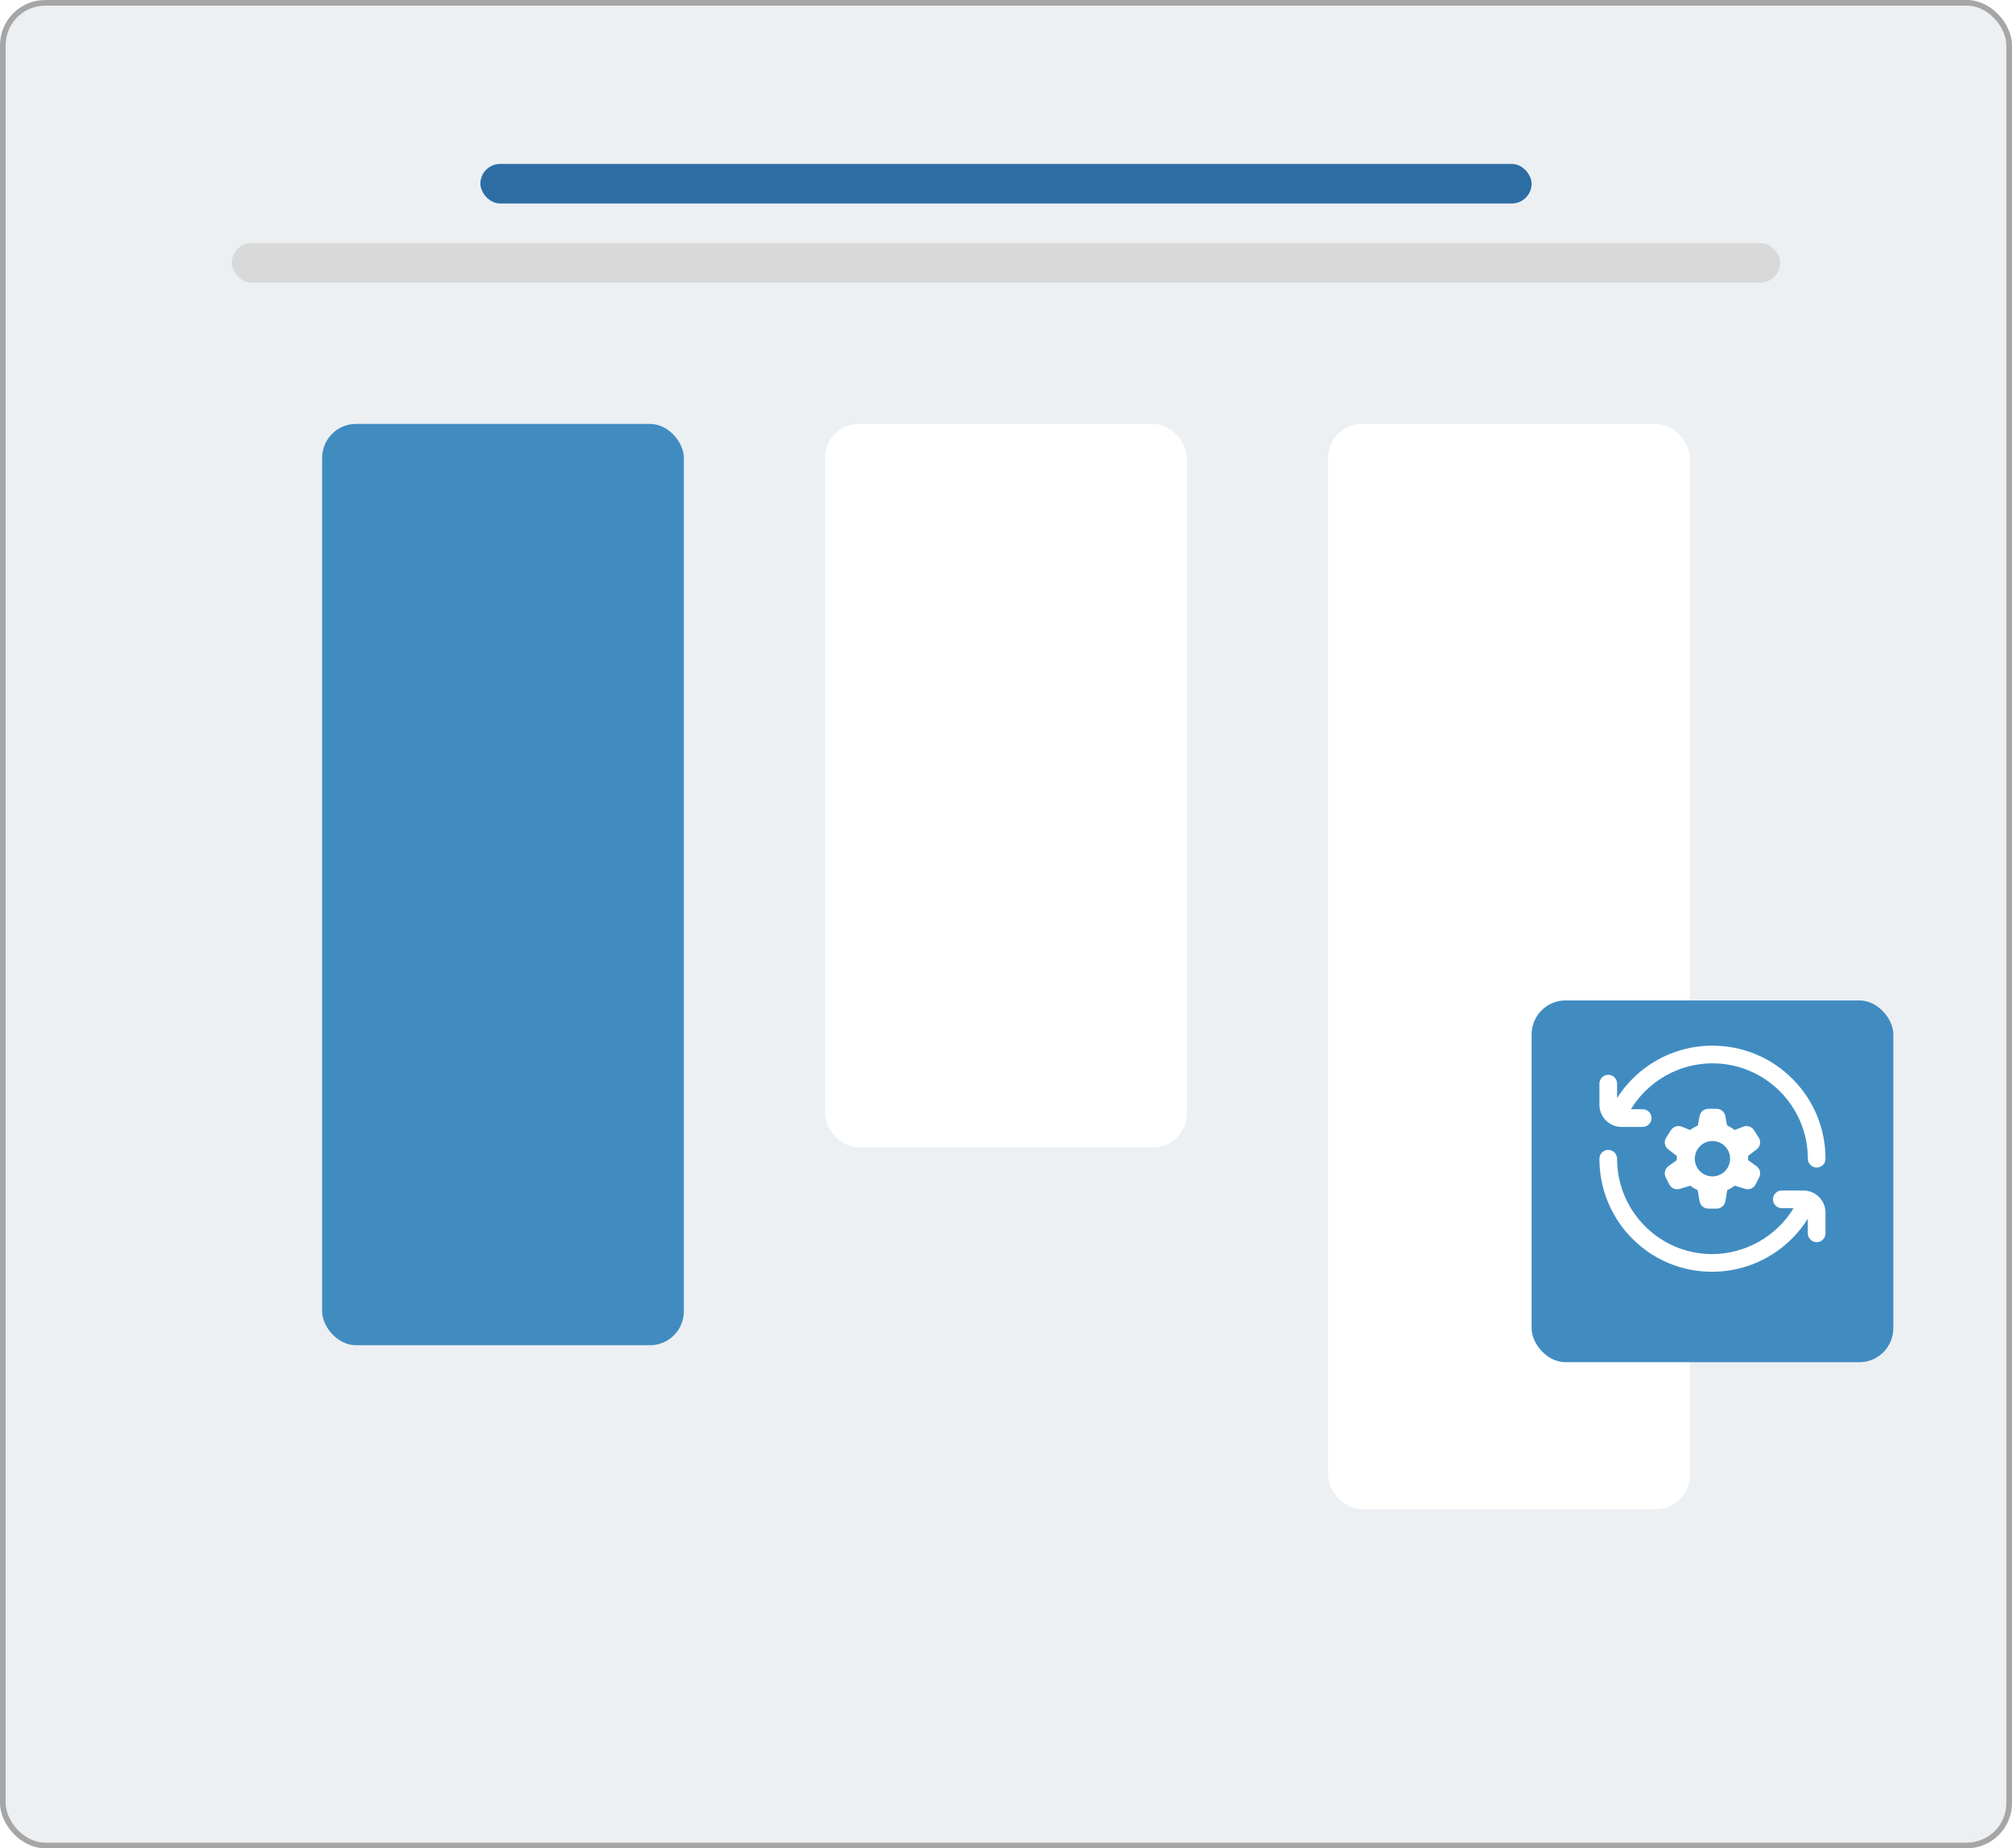
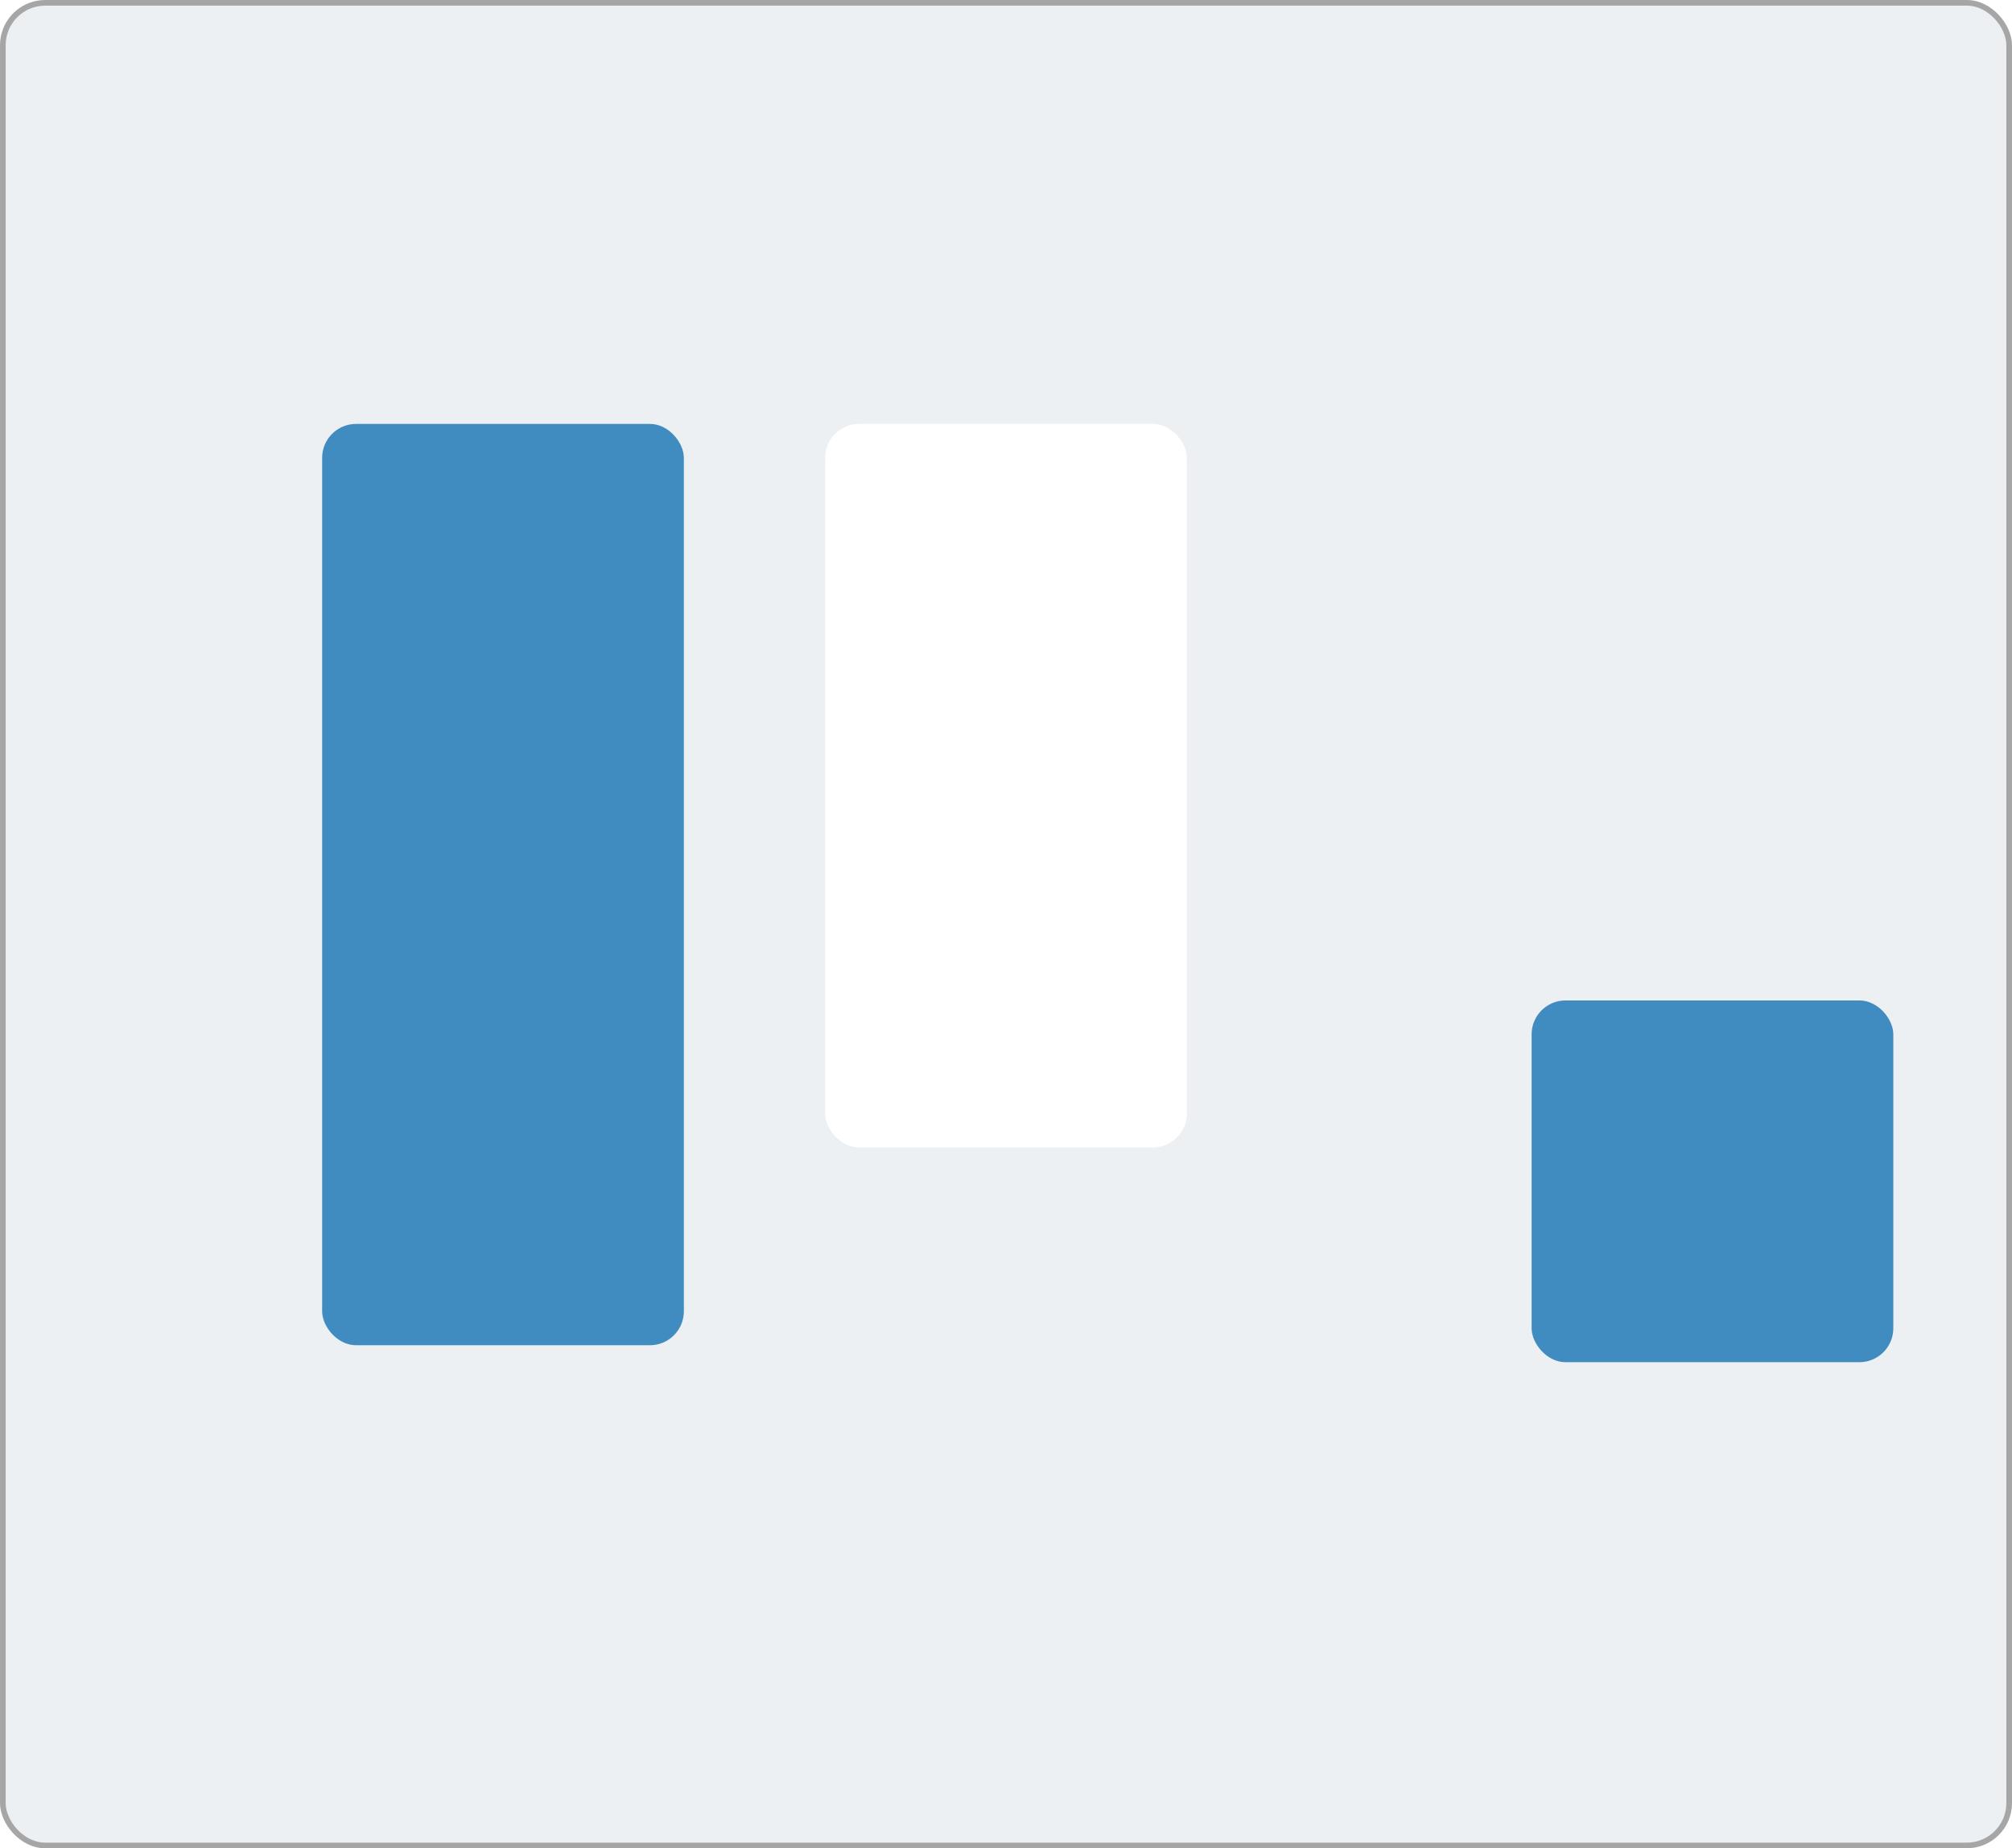
<svg xmlns="http://www.w3.org/2000/svg" width="356" height="327" viewBox="0 0 356 327" fill="none">
  <rect x="0.5" y="0.5" width="355" height="326" rx="7.5" fill="#ECF0F3" stroke="#A6A6A6" />
  <g filter="url(#filter0_d_4072_10545)">
    <rect x="57" y="71" width="64" height="163" rx="6" fill="#408CC1" />
  </g>
  <g filter="url(#filter1_d_4072_10545)">
    <rect x="146" y="71" width="64" height="128" rx="6" fill="white" />
  </g>
  <g filter="url(#filter2_d_4072_10545)">
-     <rect x="235" y="71" width="64" height="192" rx="6" fill="white" />
-   </g>
-   <rect x="85" y="29" width="186" height="7" rx="3.5" fill="#2D6DA4" />
-   <rect x="41" y="43" width="274" height="7" rx="3.5" fill="#D9D9D9" />
+     </g>
  <g filter="url(#filter3_d_4072_10545)">
    <rect x="271" y="173" width="64" height="64" rx="6" fill="#408CC1" />
  </g>
  <g clip-path="url(#clip0_4072_10545)">
    <path d="M283 195.469V191.719C283 190.856 283.7 190.156 284.562 190.156C285.425 190.156 286.125 190.856 286.125 191.719V194.261C287.662 191.847 289.704 189.783 292.128 188.21C295.366 186.11 299.125 185 303 185C308.342 185 313.365 187.08 317.142 190.858C320.92 194.635 323 199.658 323 205C323 205.863 322.3 206.562 321.438 206.562C320.575 206.562 319.875 205.863 319.875 205C319.875 195.695 312.305 188.125 303 188.125C297.089 188.125 291.604 191.262 288.568 196.25H290.656C291.519 196.25 292.219 196.95 292.219 197.812C292.219 198.675 291.519 199.375 290.656 199.375H286.906C284.752 199.375 283 197.623 283 195.469ZM319.094 210.625H315.266C314.403 210.625 313.703 211.325 313.703 212.188C313.703 213.05 314.403 213.75 315.266 213.75H317.354C314.318 218.738 308.833 221.875 302.922 221.875C293.66 221.875 286.125 214.305 286.125 205C286.125 204.137 285.425 203.438 284.562 203.438C283.7 203.438 283 204.137 283 205C283 210.345 285.065 215.367 288.816 219.139C292.573 222.918 297.583 225 302.922 225C306.797 225 310.556 223.89 313.793 221.79C316.259 220.19 318.329 218.083 319.875 215.617V218.203C319.875 219.066 320.575 219.766 321.438 219.766C322.3 219.766 323 219.066 323 218.203V214.531C323 212.377 321.248 210.625 319.094 210.625ZM310.789 206.318L309.313 205.259C309.322 205.122 309.324 204.613 309.318 204.499L310.823 203.349C311.47 202.855 311.63 201.947 311.189 201.263L310.337 199.936C309.934 199.31 309.145 199.055 308.452 199.327L306.93 199.924C306.518 199.6 306.065 199.328 305.579 199.115L305.28 197.457C305.146 196.713 304.499 196.172 303.742 196.172H302.258C301.501 196.172 300.854 196.713 300.72 197.458L300.421 199.116C299.936 199.328 299.482 199.601 299.07 199.924L297.548 199.327C296.855 199.055 296.066 199.31 295.664 199.936L294.811 201.263C294.371 201.947 294.53 202.855 295.177 203.349L296.682 204.499C296.676 204.613 296.678 205.122 296.687 205.259L295.212 206.318C294.589 206.767 294.384 207.602 294.729 208.288L295.361 209.544C295.7 210.22 296.475 210.555 297.2 210.341L299.08 209.772C299.479 210.084 299.917 210.347 300.386 210.556L300.715 212.513C300.836 213.271 301.49 213.828 302.258 213.828H303.742C304.51 213.828 305.164 213.271 305.285 212.513L305.615 210.556C306.083 210.347 306.521 210.084 306.92 209.772L308.8 210.341C309.525 210.555 310.3 210.22 310.639 209.544L311.271 208.288C311.616 207.602 311.411 206.767 310.789 206.318ZM303 208.125C301.274 208.125 299.875 206.726 299.875 205C299.875 203.274 301.274 201.875 303 201.875C304.726 201.875 306.125 203.274 306.125 205C306.125 206.726 304.726 208.125 303 208.125Z" fill="white" />
  </g>
  <defs>
    <filter id="filter0_d_4072_10545" x="53" y="71" width="72" height="171" filterUnits="userSpaceOnUse" color-interpolation-filters="sRGB">
      <feFlood flood-opacity="0" result="BackgroundImageFix" />
      <feColorMatrix in="SourceAlpha" type="matrix" values="0 0 0 0 0 0 0 0 0 0 0 0 0 0 0 0 0 0 127 0" result="hardAlpha" />
      <feOffset dy="4" />
      <feGaussianBlur stdDeviation="2" />
      <feComposite in2="hardAlpha" operator="out" />
      <feColorMatrix type="matrix" values="0 0 0 0 0 0 0 0 0 0 0 0 0 0 0 0 0 0 0.12 0" />
      <feBlend mode="normal" in2="BackgroundImageFix" result="effect1_dropShadow_4072_10545" />
      <feBlend mode="normal" in="SourceGraphic" in2="effect1_dropShadow_4072_10545" result="shape" />
    </filter>
    <filter id="filter1_d_4072_10545" x="142" y="71" width="72" height="136" filterUnits="userSpaceOnUse" color-interpolation-filters="sRGB">
      <feFlood flood-opacity="0" result="BackgroundImageFix" />
      <feColorMatrix in="SourceAlpha" type="matrix" values="0 0 0 0 0 0 0 0 0 0 0 0 0 0 0 0 0 0 127 0" result="hardAlpha" />
      <feOffset dy="4" />
      <feGaussianBlur stdDeviation="2" />
      <feComposite in2="hardAlpha" operator="out" />
      <feColorMatrix type="matrix" values="0 0 0 0 0 0 0 0 0 0 0 0 0 0 0 0 0 0 0.12 0" />
      <feBlend mode="normal" in2="BackgroundImageFix" result="effect1_dropShadow_4072_10545" />
      <feBlend mode="normal" in="SourceGraphic" in2="effect1_dropShadow_4072_10545" result="shape" />
    </filter>
    <filter id="filter2_d_4072_10545" x="231" y="71" width="72" height="200" filterUnits="userSpaceOnUse" color-interpolation-filters="sRGB">
      <feFlood flood-opacity="0" result="BackgroundImageFix" />
      <feColorMatrix in="SourceAlpha" type="matrix" values="0 0 0 0 0 0 0 0 0 0 0 0 0 0 0 0 0 0 127 0" result="hardAlpha" />
      <feOffset dy="4" />
      <feGaussianBlur stdDeviation="2" />
      <feComposite in2="hardAlpha" operator="out" />
      <feColorMatrix type="matrix" values="0 0 0 0 0 0 0 0 0 0 0 0 0 0 0 0 0 0 0.12 0" />
      <feBlend mode="normal" in2="BackgroundImageFix" result="effect1_dropShadow_4072_10545" />
      <feBlend mode="normal" in="SourceGraphic" in2="effect1_dropShadow_4072_10545" result="shape" />
    </filter>
    <filter id="filter3_d_4072_10545" x="267" y="173" width="72" height="72" filterUnits="userSpaceOnUse" color-interpolation-filters="sRGB">
      <feFlood flood-opacity="0" result="BackgroundImageFix" />
      <feColorMatrix in="SourceAlpha" type="matrix" values="0 0 0 0 0 0 0 0 0 0 0 0 0 0 0 0 0 0 127 0" result="hardAlpha" />
      <feOffset dy="4" />
      <feGaussianBlur stdDeviation="2" />
      <feComposite in2="hardAlpha" operator="out" />
      <feColorMatrix type="matrix" values="0 0 0 0 0 0 0 0 0 0 0 0 0 0 0 0 0 0 0.12 0" />
      <feBlend mode="normal" in2="BackgroundImageFix" result="effect1_dropShadow_4072_10545" />
      <feBlend mode="normal" in="SourceGraphic" in2="effect1_dropShadow_4072_10545" result="shape" />
    </filter>
    <clipPath id="clip0_4072_10545">
-       <rect width="40" height="40" fill="white" transform="translate(283 185)" />
-     </clipPath>
+       </clipPath>
  </defs>
</svg>